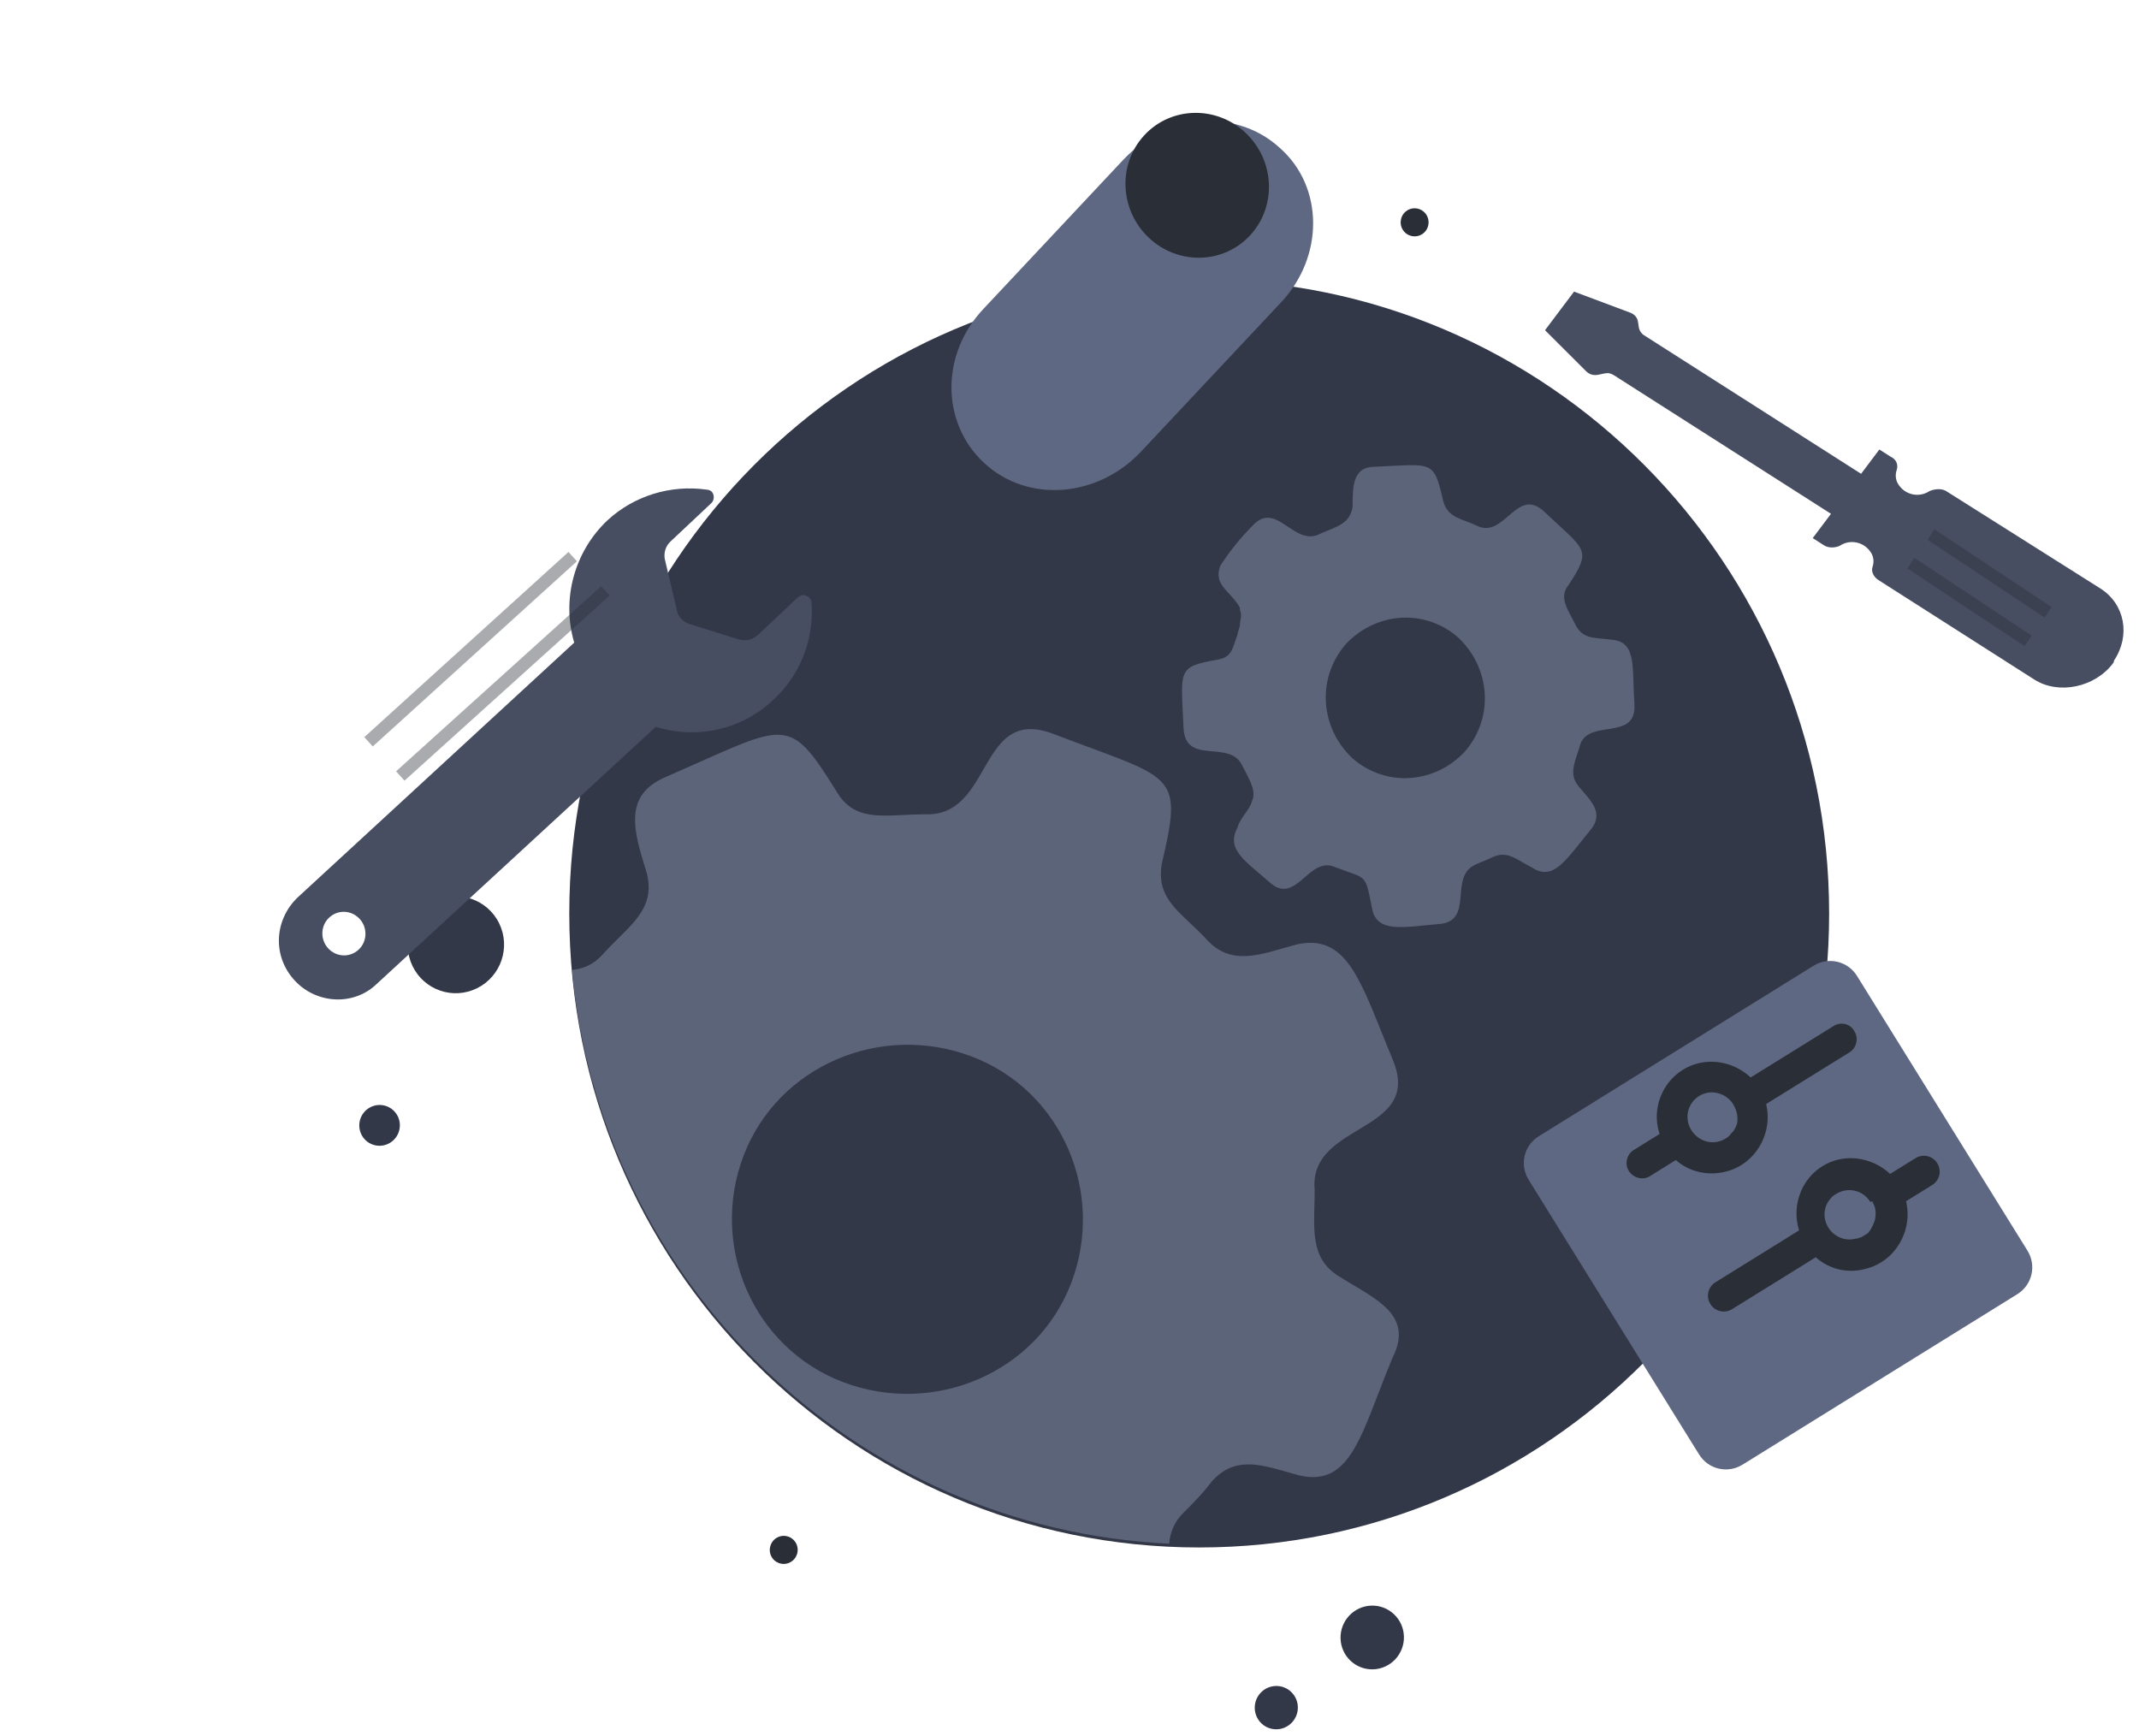
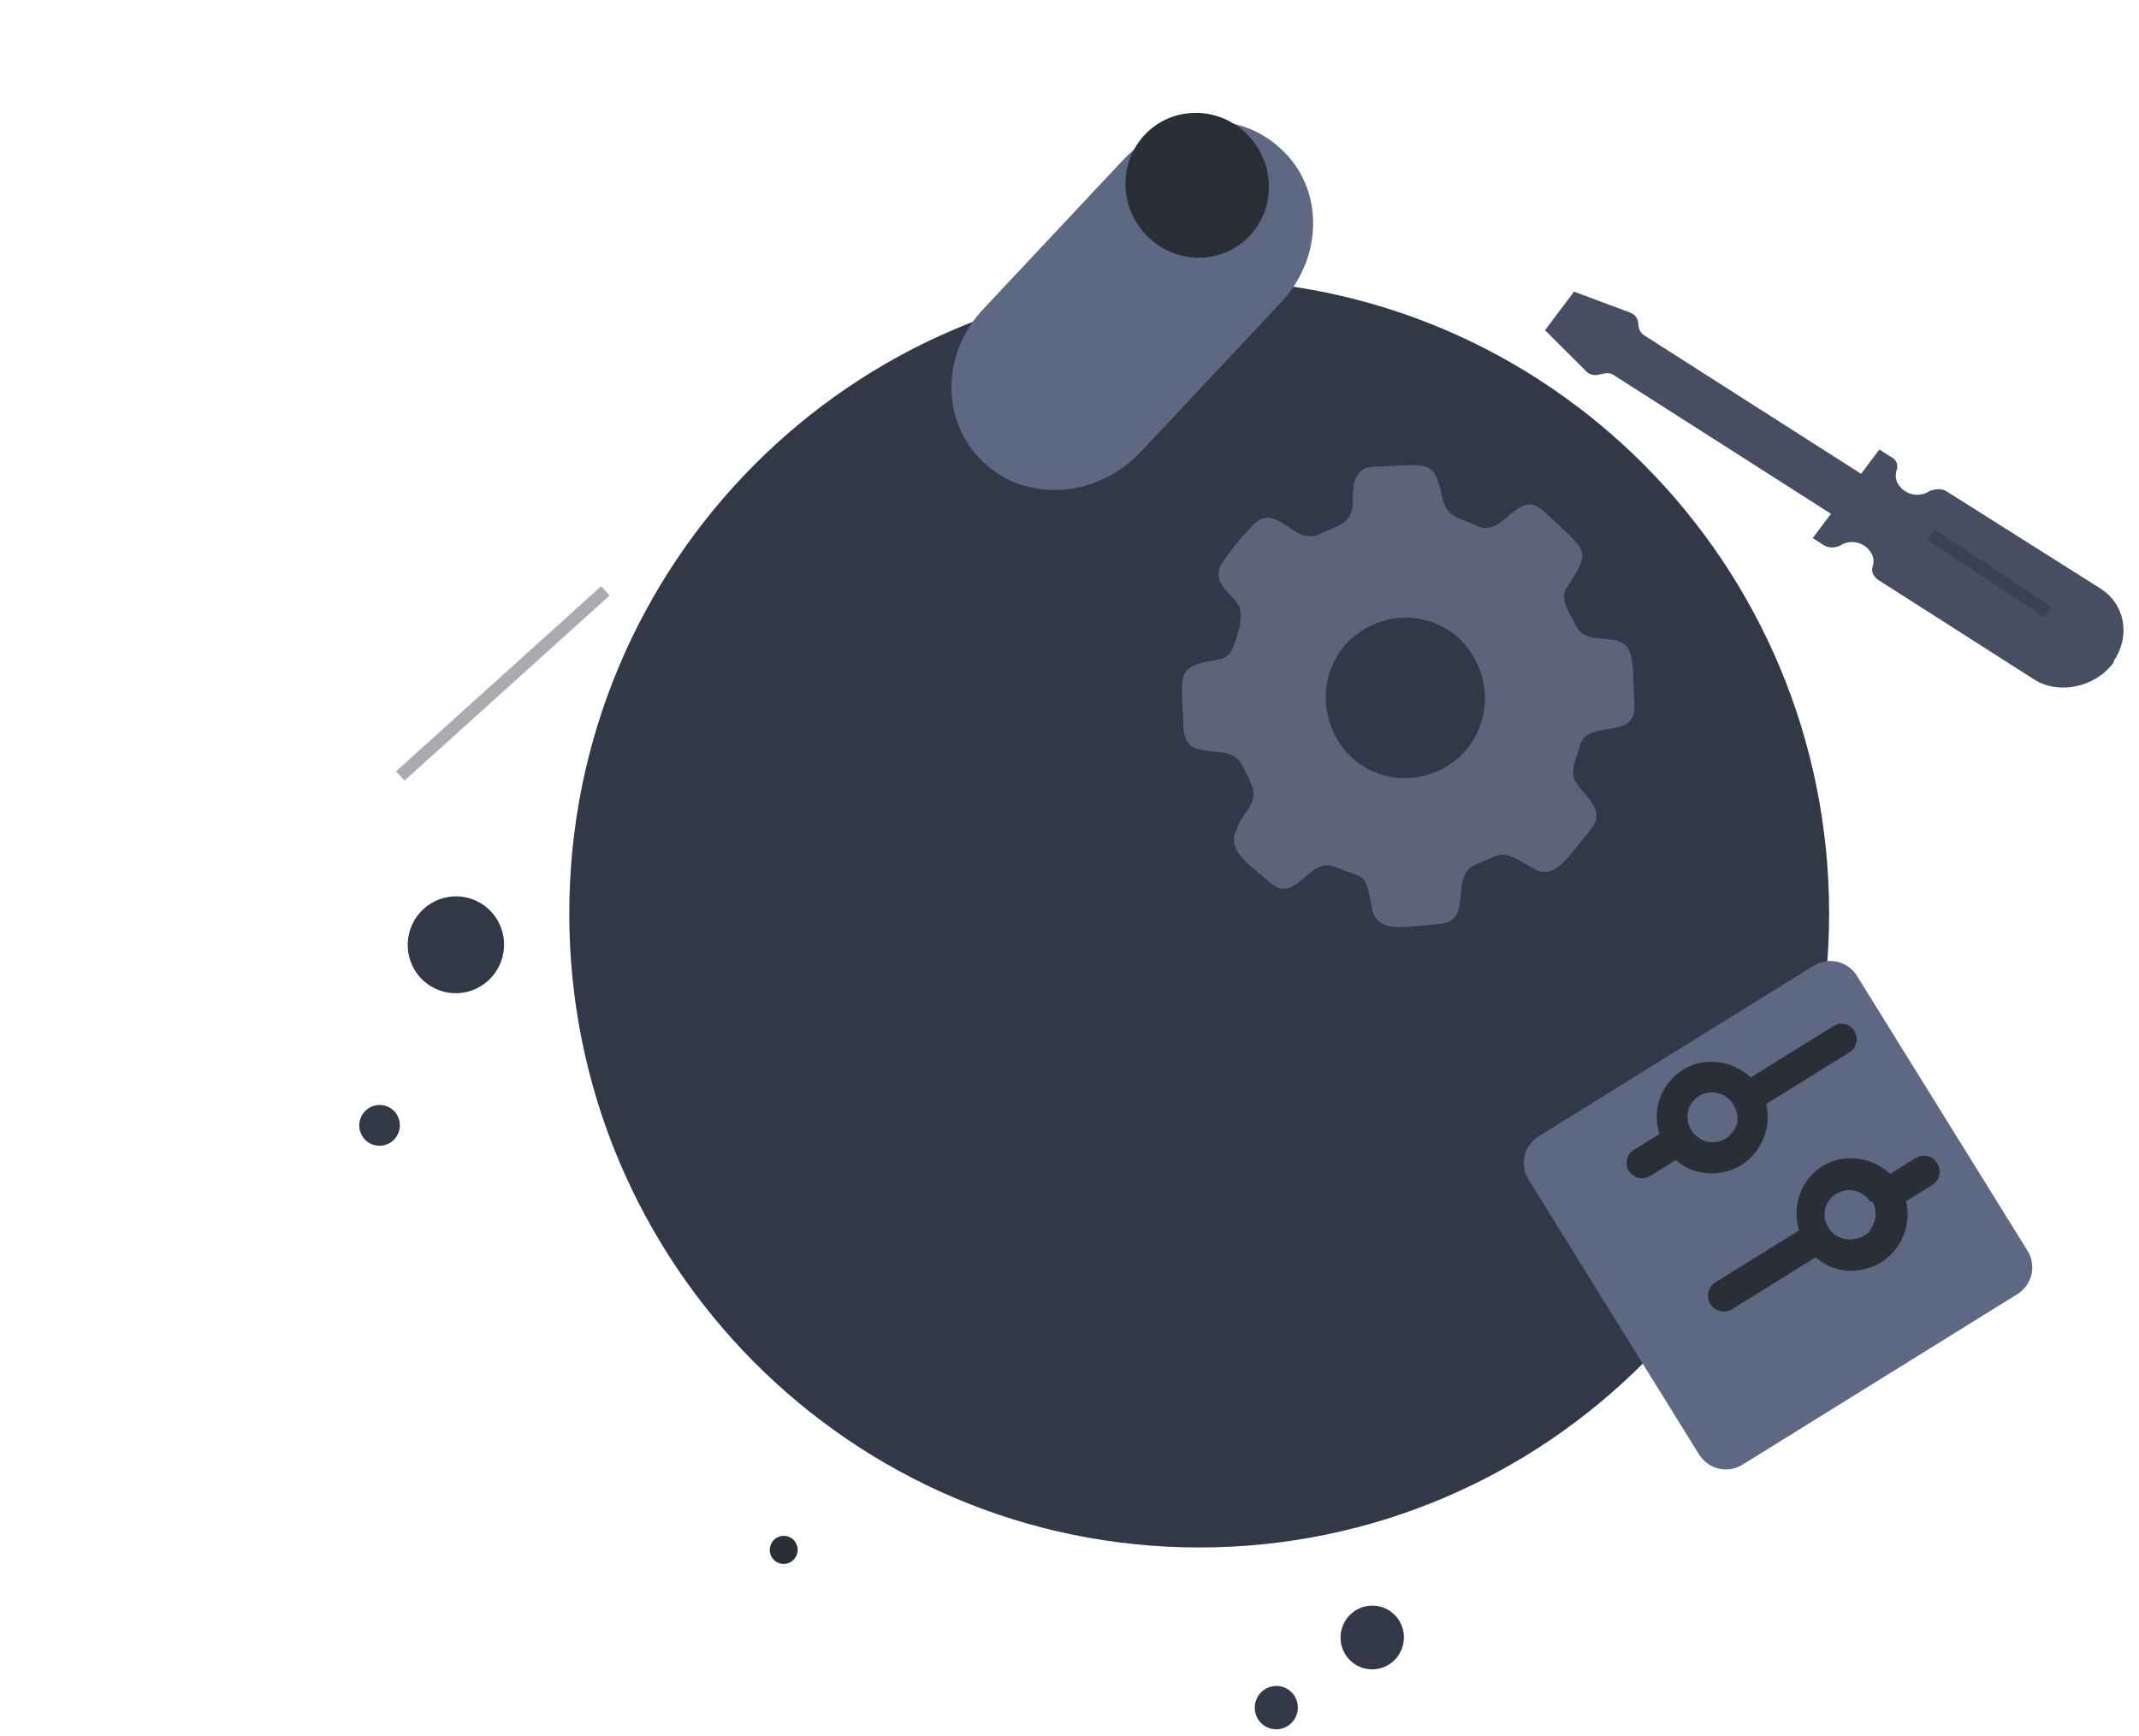
<svg xmlns="http://www.w3.org/2000/svg" width="170" height="138" viewBox="0 0 170 138" fill="none">
  <path d="M95.309 122.988C122.959 122.988 145.373 100.432 145.373 72.608C145.373 44.785 122.959 22.229 95.309 22.229C67.659 22.229 45.244 44.785 45.244 72.608C45.244 100.432 67.659 122.988 95.309 122.988Z" fill="#333849" />
-   <path d="M113.177 18.494C113.629 18.078 113.66 17.372 113.247 16.918C112.834 16.463 112.133 16.431 111.681 16.847C111.229 17.262 111.198 17.968 111.611 18.423C112.024 18.877 112.725 18.909 113.177 18.494Z" fill="#2A2E37" />
-   <path fill-rule="evenodd" clip-rule="evenodd" d="M92.924 122.688C92.992 121.811 93.307 120.973 94.067 120.216C94.811 119.476 95.555 118.736 96.299 117.75C98.064 115.775 100.026 116.338 102.358 117.007C102.648 117.09 102.943 117.175 103.244 117.256C106.729 118.072 107.841 115.18 109.523 110.809C109.876 109.892 110.254 108.91 110.684 107.883C112.19 104.887 109.962 103.562 107.564 102.136C107.198 101.918 106.829 101.699 106.468 101.47C104.352 100.208 104.402 98.227 104.463 95.835C104.473 95.423 104.484 94.999 104.484 94.564C104.252 92.025 106.136 90.89 107.954 89.795C110.022 88.549 112.004 87.355 110.684 84.204C110.361 83.432 110.063 82.69 109.78 81.985C107.891 77.279 106.662 74.219 102.996 75.077C102.671 75.165 102.354 75.257 102.044 75.346C99.74 76.01 97.8 76.57 96.051 74.831C95.567 74.288 95.067 73.819 94.596 73.377C93.139 72.011 91.956 70.901 92.331 68.664C93.873 62.094 93.459 61.941 86.575 59.399C85.706 59.078 84.735 58.719 83.651 58.304C80.484 57.123 79.353 59.084 78.167 61.14C77.123 62.95 76.036 64.833 73.482 64.718C72.902 64.718 72.34 64.746 71.801 64.773C69.576 64.884 67.736 64.977 66.538 62.991C62.997 57.268 62.615 57.438 55.701 60.521C54.867 60.892 53.938 61.306 52.897 61.758C49.49 63.21 50.381 66.087 51.353 69.224C51.372 69.284 51.391 69.344 51.409 69.404C51.998 71.746 50.723 73.007 49.182 74.532C48.776 74.934 48.351 75.354 47.937 75.817C47.203 76.652 46.358 77.001 45.461 77.089C47.755 101.912 67.946 121.51 92.924 122.688ZM67.034 109.857C74.226 112.57 82.411 109.117 85.139 101.963C87.867 94.81 84.395 86.671 77.202 83.957C70.01 81.244 61.826 84.697 59.097 91.85C56.369 99.004 59.842 107.143 67.034 109.857Z" fill="#5C6479" />
  <path d="M129.897 55.958C129.702 53.01 130.092 51.046 128.144 50.849C126.781 50.653 125.808 50.849 125.223 49.67C124.639 48.491 123.86 47.509 124.639 46.526C126.586 43.579 126.002 43.776 122.692 40.632C120.55 38.667 119.576 42.793 117.434 41.811C116.266 41.221 115.097 41.221 114.708 39.846C113.929 36.506 113.929 36.899 109.255 37.095C107.503 37.095 107.503 38.667 107.503 40.239C107.308 41.614 106.334 41.811 104.971 42.4C102.829 43.579 101.466 39.65 99.519 41.811C98.545 42.793 97.766 43.776 96.987 44.955C96.403 46.526 97.766 46.919 98.545 48.295C98.545 48.295 98.545 48.295 98.545 48.491C98.74 48.884 98.545 49.277 98.545 49.67C98.545 49.867 98.35 50.26 98.35 50.456C97.961 51.438 97.961 52.224 96.792 52.421C93.482 53.01 93.871 53.207 94.066 57.922C94.261 60.87 97.766 58.708 98.74 60.87C99.129 61.656 99.908 62.834 99.519 63.62C99.324 64.406 98.545 64.996 98.35 65.782C97.376 67.55 99.129 68.532 100.882 70.104C103.024 72.069 103.997 67.943 106.139 68.925C108.671 69.908 108.476 69.318 109.06 72.266C109.45 74.23 111.787 73.641 114.318 73.445C117.239 73.248 115.097 69.711 117.239 68.729C117.629 68.532 118.213 68.336 118.602 68.139C119.771 67.55 120.55 68.336 121.718 68.925C123.471 70.104 124.444 68.336 126.392 65.978C127.56 64.603 126.392 63.62 125.418 62.441C124.639 61.459 125.223 60.477 125.613 59.101C126.392 57.136 130.092 58.905 129.897 55.958ZM116.46 59.691C114.124 62.245 110.229 62.638 107.503 60.28C104.971 57.922 104.582 53.993 106.918 51.242C109.255 48.688 113.15 48.295 115.876 50.653C118.408 53.01 118.797 56.94 116.46 59.691Z" fill="#5C6479" />
  <path d="M34.555 71.633C32.653 72.57 31.863 74.877 32.789 76.786C33.715 78.694 36.008 79.481 37.909 78.544C39.811 77.606 40.601 75.299 39.675 73.391C38.749 71.482 36.457 70.695 34.555 71.633Z" fill="#333849" />
  <path d="M108.992 127.61C107.601 127.653 106.504 128.821 106.542 130.219C106.579 131.617 107.738 132.716 109.129 132.674C110.52 132.631 111.617 131.463 111.579 130.065C111.541 128.667 110.383 127.568 108.992 127.61Z" fill="#333849" />
  <path d="M101.389 133.996C100.443 134.025 99.697 134.819 99.723 135.77C99.749 136.721 100.536 137.468 101.482 137.439C102.428 137.41 103.174 136.616 103.148 135.665C103.123 134.714 102.335 133.967 101.389 133.996Z" fill="#333849" />
  <path d="M29.461 87.986C28.66 88.381 28.327 89.352 28.717 90.156C29.107 90.96 30.073 91.291 30.873 90.896C31.674 90.501 32.007 89.53 31.617 88.726C31.227 87.923 30.262 87.591 29.461 87.986Z" fill="#333849" />
  <path d="M61.802 122.18C61.252 122.451 61.023 123.12 61.291 123.672C61.559 124.225 62.223 124.453 62.774 124.181C63.324 123.91 63.553 123.242 63.285 122.689C63.017 122.136 62.353 121.908 61.802 122.18Z" fill="#2A2E37" />
  <g filter="url(#filter0_d_1638_25566)">
    <path d="M101.783 20.061L90.652 31.928C87.196 35.566 81.673 35.992 78.228 32.805C74.783 29.618 74.728 24.161 78.185 20.523L89.316 8.655C92.772 5.017 98.295 4.592 101.74 7.778C105.219 10.868 105.24 16.422 101.783 20.061Z" fill="#5E6882" />
  </g>
  <path d="M99.373 18.683C101.489 16.374 101.313 12.73 98.981 10.545C96.649 8.359 93.043 8.46 90.927 10.769C88.811 13.079 88.987 16.722 91.319 18.908C93.652 21.093 97.258 20.993 99.373 18.683Z" fill="#2A2E37" />
  <g filter="url(#filter1_d_1638_25566)">
-     <path d="M63.458 36.429L60.195 39.498C59.806 39.854 59.2 39.978 58.678 39.806L54.8 38.598C54.278 38.427 53.841 37.961 53.783 37.437L52.855 33.52C52.721 32.992 52.891 32.403 53.279 32.046L56.543 28.978C56.776 28.764 56.791 28.317 56.572 28.084C56.499 28.007 56.351 27.926 56.201 27.919C53.276 27.498 50.384 28.419 48.287 30.344C45.645 32.842 44.619 36.602 45.636 40.075L23.659 60.323C21.793 62.108 21.623 65.01 23.444 66.951C25.191 68.814 28.125 68.939 29.914 67.224L52.124 46.762C55.405 47.796 58.973 46.977 61.46 44.622C63.634 42.626 64.706 39.763 64.497 36.921C64.509 36.548 64.14 36.309 63.839 36.296C63.689 36.29 63.611 36.361 63.458 36.429ZM26.089 64.378C25.433 63.679 25.47 62.562 26.168 61.921C26.867 61.279 27.921 61.324 28.576 62.023C29.231 62.721 29.195 63.838 28.496 64.48C27.797 65.121 26.744 65.077 26.089 64.378C26.086 64.453 26.086 64.453 26.089 64.378Z" fill="#474E61" />
-   </g>
-   <path opacity="0.4" d="M45.516 44.238L29.289 58.956" stroke="#2A2E37" stroke-miterlimit="10" />
+     </g>
  <path opacity="0.4" d="M48.115 46.959L31.813 61.672" stroke="#2A2E37" stroke-miterlimit="10" />
  <path d="M154.689 39.039C154.348 38.822 153.837 38.832 153.353 39.027C152.514 39.584 151.449 39.325 150.924 38.569C150.669 38.238 150.598 37.773 150.741 37.36C150.884 36.947 150.714 36.502 150.274 36.305L149.365 35.725L147.913 37.656L130.65 26.636C130.423 26.491 130.281 26.233 130.253 26.047L130.183 25.582C130.126 25.209 129.885 24.971 129.559 24.847L125.099 23.177L122.792 26.244L126.056 29.503C126.297 29.741 126.623 29.866 127.021 29.784L127.519 29.681C127.817 29.619 128.031 29.671 128.258 29.816L145.521 40.836L144.068 42.767L144.977 43.346C145.317 43.564 145.829 43.554 146.213 43.379C147.052 42.822 148.118 43.082 148.642 43.837C148.898 44.168 148.968 44.633 148.825 45.047C148.682 45.46 148.952 45.884 149.292 46.101L161.672 54.004C163.602 55.236 166.488 54.64 167.941 52.71C167.941 52.71 168.026 52.596 168.012 52.503C169.351 50.5 168.871 48.008 166.941 46.776L154.689 39.039Z" fill="#474E61" />
-   <path opacity="0.4" d="M151.873 44.754L161.187 50.936" stroke="#2A2E37" stroke-miterlimit="10" />
  <path opacity="0.4" d="M153.463 42.482L162.776 48.664" stroke="#2A2E37" stroke-miterlimit="10" />
  <g filter="url(#filter2_d_1638_25566)">
    <path d="M144.13 72.757L122.3 86.302C121.113 87.038 120.753 88.576 121.489 89.763L135.035 111.593C135.771 112.78 137.309 113.14 138.495 112.404L160.326 98.859C161.512 98.122 161.872 96.584 161.136 95.398L147.591 73.568C146.855 72.381 145.317 72.021 144.13 72.757Z" fill="#5E6882" />
  </g>
  <path d="M145.723 81.546L139.138 85.632C137.972 84.548 136.301 84.106 134.775 84.56C132.427 85.277 131.124 87.811 131.901 90.123L129.824 91.411C129.291 91.742 129.11 92.511 129.442 93.045C129.81 93.638 130.579 93.818 131.113 93.487L133.189 92.199C134.281 93.164 135.782 93.465 137.13 93.122C139.493 92.56 140.929 90.108 140.367 87.745L147.011 83.623C147.545 83.291 147.725 82.522 147.394 81.989C147.085 81.359 146.316 81.178 145.723 81.546ZM138.084 88.833C138.113 89.144 138.045 89.432 137.881 89.698C137.8 89.831 137.777 89.927 137.658 90.001C137.517 90.171 137.435 90.303 137.257 90.414C136.345 91.062 135.132 90.829 134.484 89.916C134.447 89.857 134.447 89.857 134.41 89.798C133.821 88.849 134.151 87.658 135.041 87.106C135.931 86.554 137.084 86.824 137.696 87.677C137.916 88.033 138.078 88.426 138.084 88.833ZM152.238 92.046L150.221 93.298C149.055 92.214 147.384 91.772 145.858 92.225C143.51 92.943 142.266 95.44 142.983 97.788L136.339 101.911C135.746 102.279 135.566 103.048 135.934 103.641C136.302 104.234 137.071 104.414 137.664 104.046L144.308 99.924C145.401 100.889 146.842 101.227 148.25 100.847C150.612 100.285 152.048 97.833 151.486 95.47L153.563 94.182C154.156 93.814 154.336 93.045 153.968 92.452C153.6 91.858 152.831 91.678 152.238 92.046ZM148.829 95.558C149.124 96.032 149.107 96.535 148.995 97.016C148.972 97.112 148.891 97.245 148.868 97.341C148.786 97.474 148.764 97.57 148.682 97.703C148.6 97.836 148.541 97.873 148.459 98.006C148.399 98.043 148.34 98.08 148.281 98.116C148.222 98.153 148.162 98.19 148.103 98.227C147.984 98.3 147.866 98.374 147.71 98.388C147.651 98.425 147.592 98.462 147.495 98.439C146.732 98.666 145.794 98.345 145.315 97.574C144.873 96.862 144.921 96.011 145.367 95.406C145.508 95.236 145.59 95.103 145.768 94.993C145.827 94.956 145.886 94.919 145.946 94.882C146.895 94.293 148.085 94.623 148.637 95.513C148.852 95.462 148.889 95.521 148.829 95.558Z" fill="#2A2E37" />
  <defs>
    <filter id="filter0_d_1638_25566" x="71.618" y="5.634" width="36.745" height="37.315" filterUnits="userSpaceOnUse" color-interpolation-filters="sRGB">
      <feFlood flood-opacity="0" result="BackgroundImageFix" />
      <feColorMatrix in="SourceAlpha" type="matrix" values="0 0 0 0 0 0 0 0 0 0 0 0 0 0 0 0 0 0 127 0" result="hardAlpha" />
      <feOffset dy="4" />
      <feGaussianBlur stdDeviation="2" />
      <feComposite in2="hardAlpha" operator="out" />
      <feColorMatrix type="matrix" values="0 0 0 0 0 0 0 0 0 0 0 0 0 0 0 0 0 0 0.25 0" />
      <feBlend mode="normal" in2="BackgroundImageFix" result="effect1_dropShadow_1638_25566" />
      <feBlend mode="normal" in="SourceGraphic" in2="effect1_dropShadow_1638_25566" result="shape" />
    </filter>
    <filter id="filter1_d_1638_25566" x="0.165" y="16.819" width="86.358" height="84.615" filterUnits="userSpaceOnUse" color-interpolation-filters="sRGB">
      <feFlood flood-opacity="0" result="BackgroundImageFix" />
      <feColorMatrix in="SourceAlpha" type="matrix" values="0 0 0 0 0 0 0 0 0 0 0 0 0 0 0 0 0 0 127 0" result="hardAlpha" />
      <feOffset dy="11" />
      <feGaussianBlur stdDeviation="11" />
      <feColorMatrix type="matrix" values="0 0 0 0 0 0 0 0 0 0 0 0 0 0 0 0 0 0 0.27 0" />
      <feBlend mode="normal" in2="BackgroundImageFix" result="effect1_dropShadow_1638_25566" />
      <feBlend mode="normal" in="SourceGraphic" in2="effect1_dropShadow_1638_25566" result="shape" />
    </filter>
    <filter id="filter2_d_1638_25566" x="117.108" y="72.376" width="48.41" height="48.41" filterUnits="userSpaceOnUse" color-interpolation-filters="sRGB">
      <feFlood flood-opacity="0" result="BackgroundImageFix" />
      <feColorMatrix in="SourceAlpha" type="matrix" values="0 0 0 0 0 0 0 0 0 0 0 0 0 0 0 0 0 0 127 0" result="hardAlpha" />
      <feOffset dy="4" />
      <feGaussianBlur stdDeviation="2" />
      <feComposite in2="hardAlpha" operator="out" />
      <feColorMatrix type="matrix" values="0 0 0 0 0 0 0 0 0 0 0 0 0 0 0 0 0 0 0.25 0" />
      <feBlend mode="normal" in2="BackgroundImageFix" result="effect1_dropShadow_1638_25566" />
      <feBlend mode="normal" in="SourceGraphic" in2="effect1_dropShadow_1638_25566" result="shape" />
    </filter>
  </defs>
</svg>